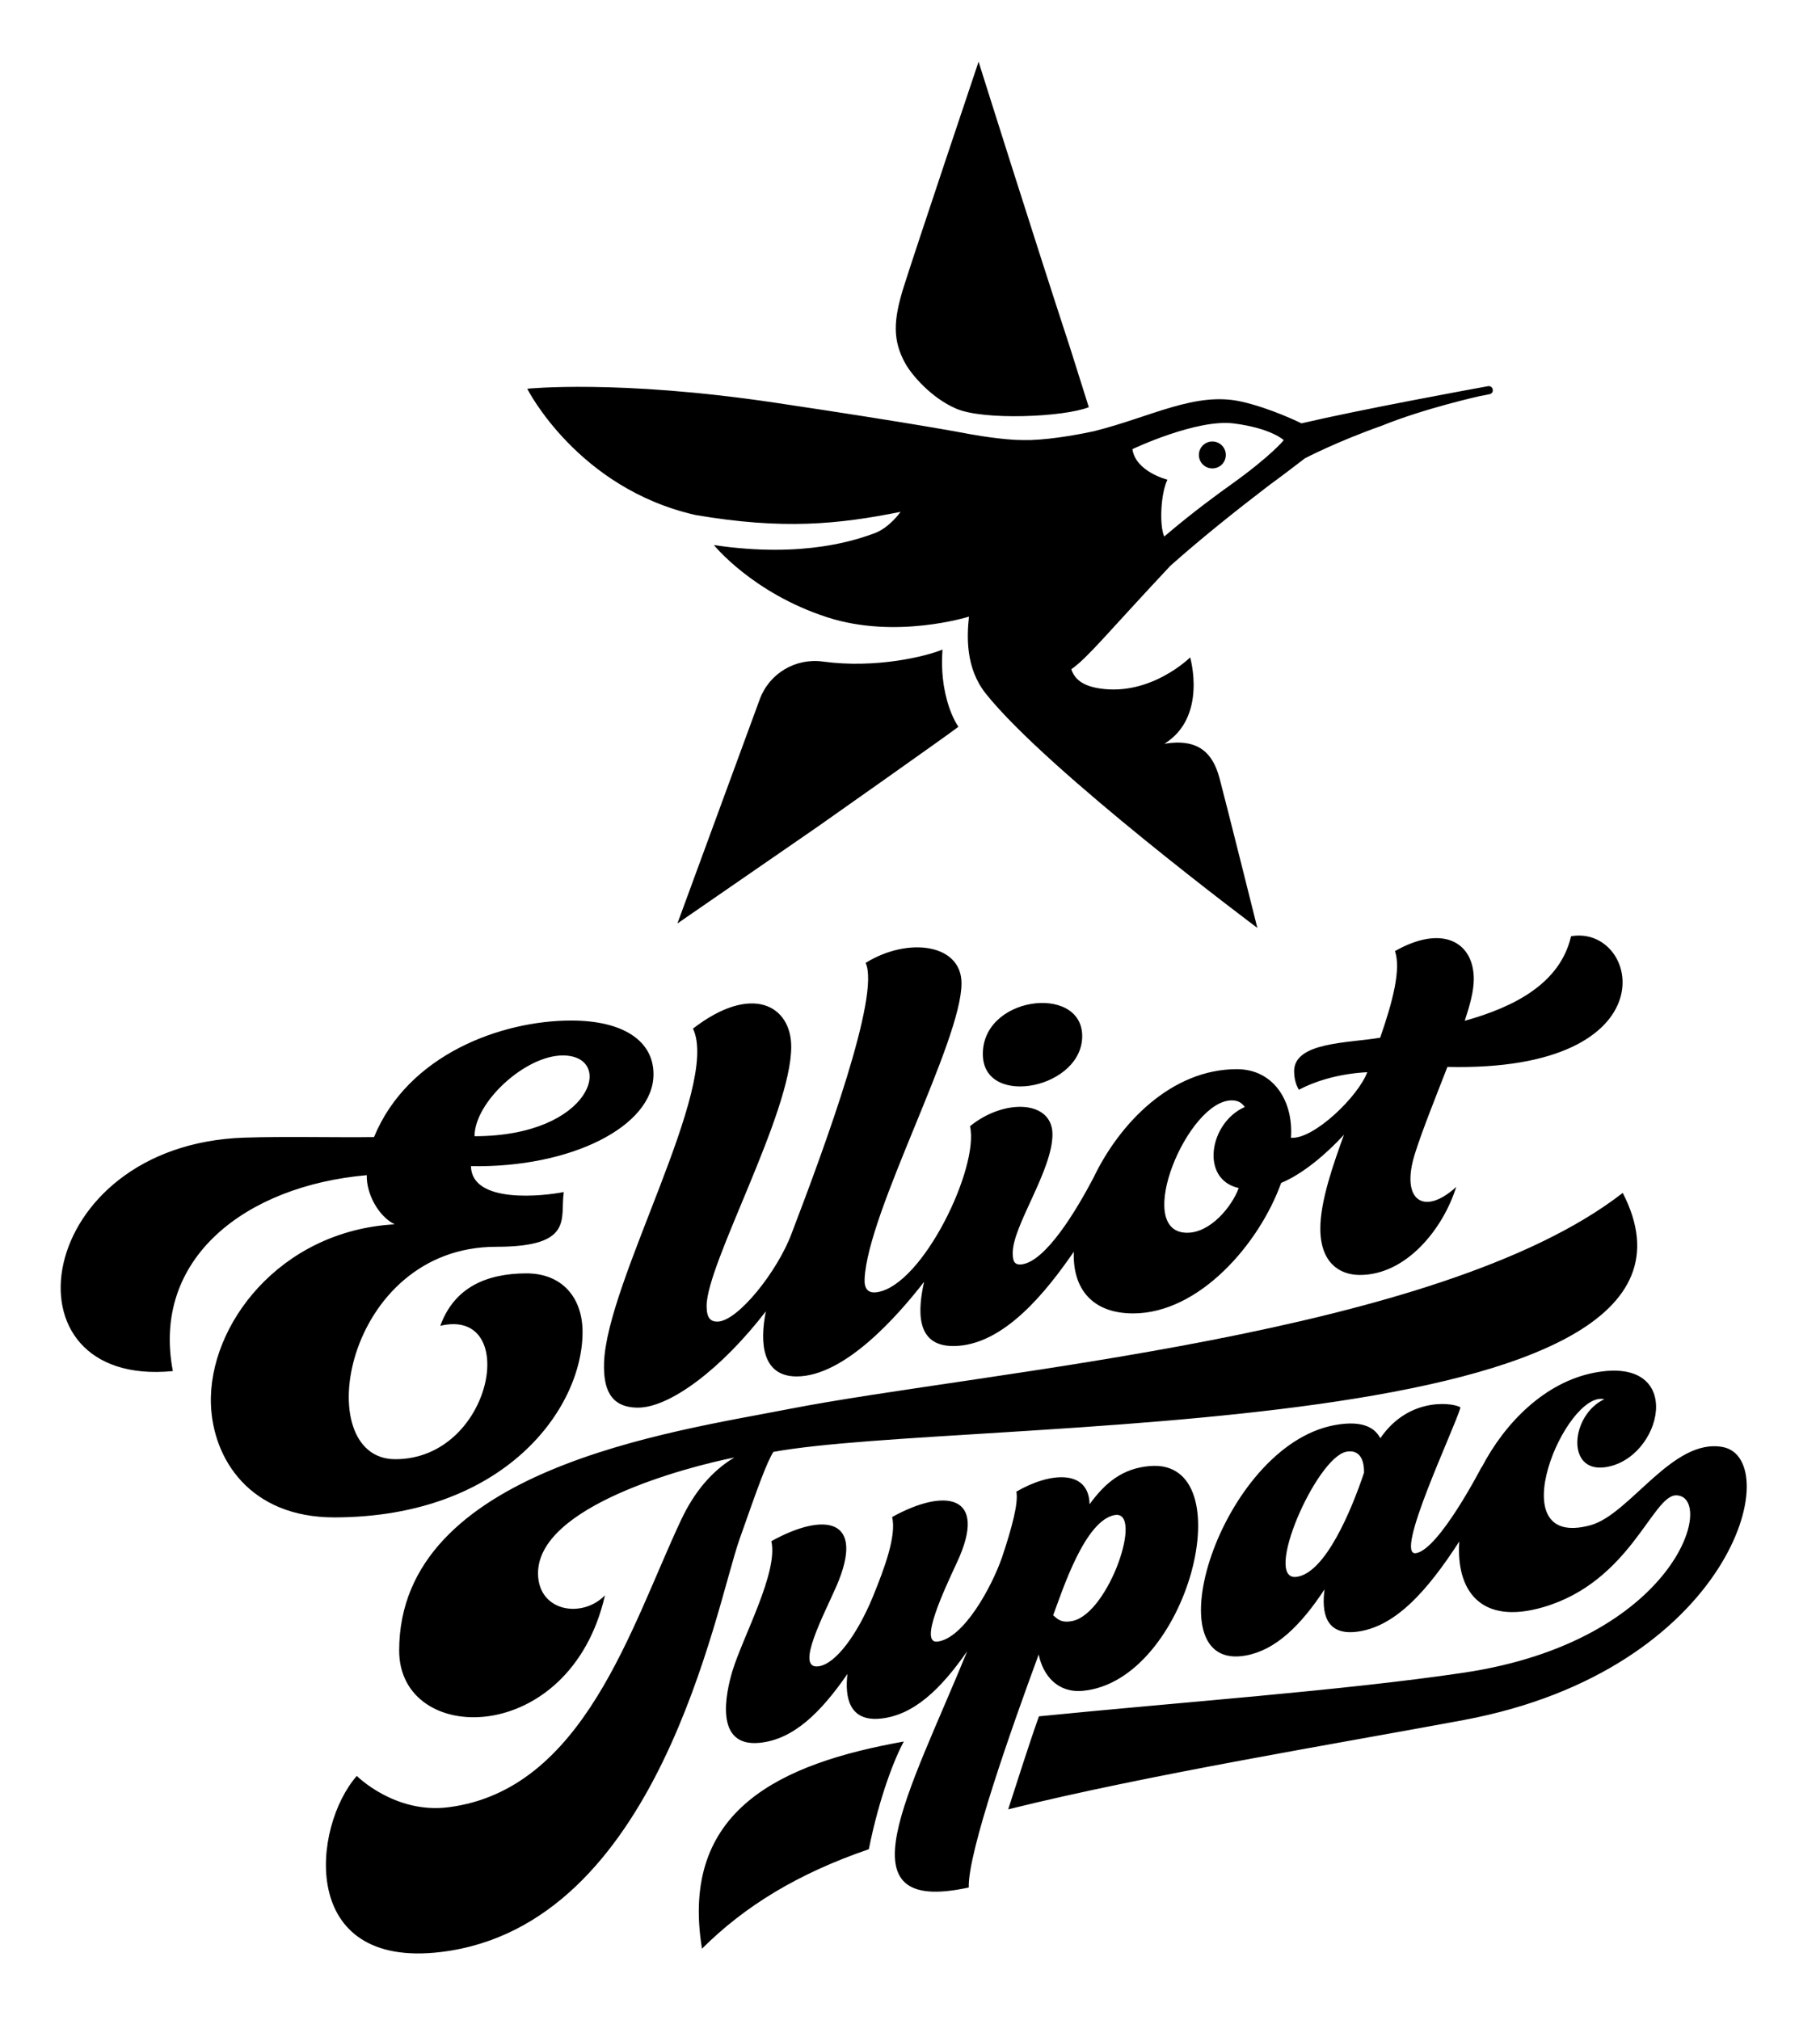
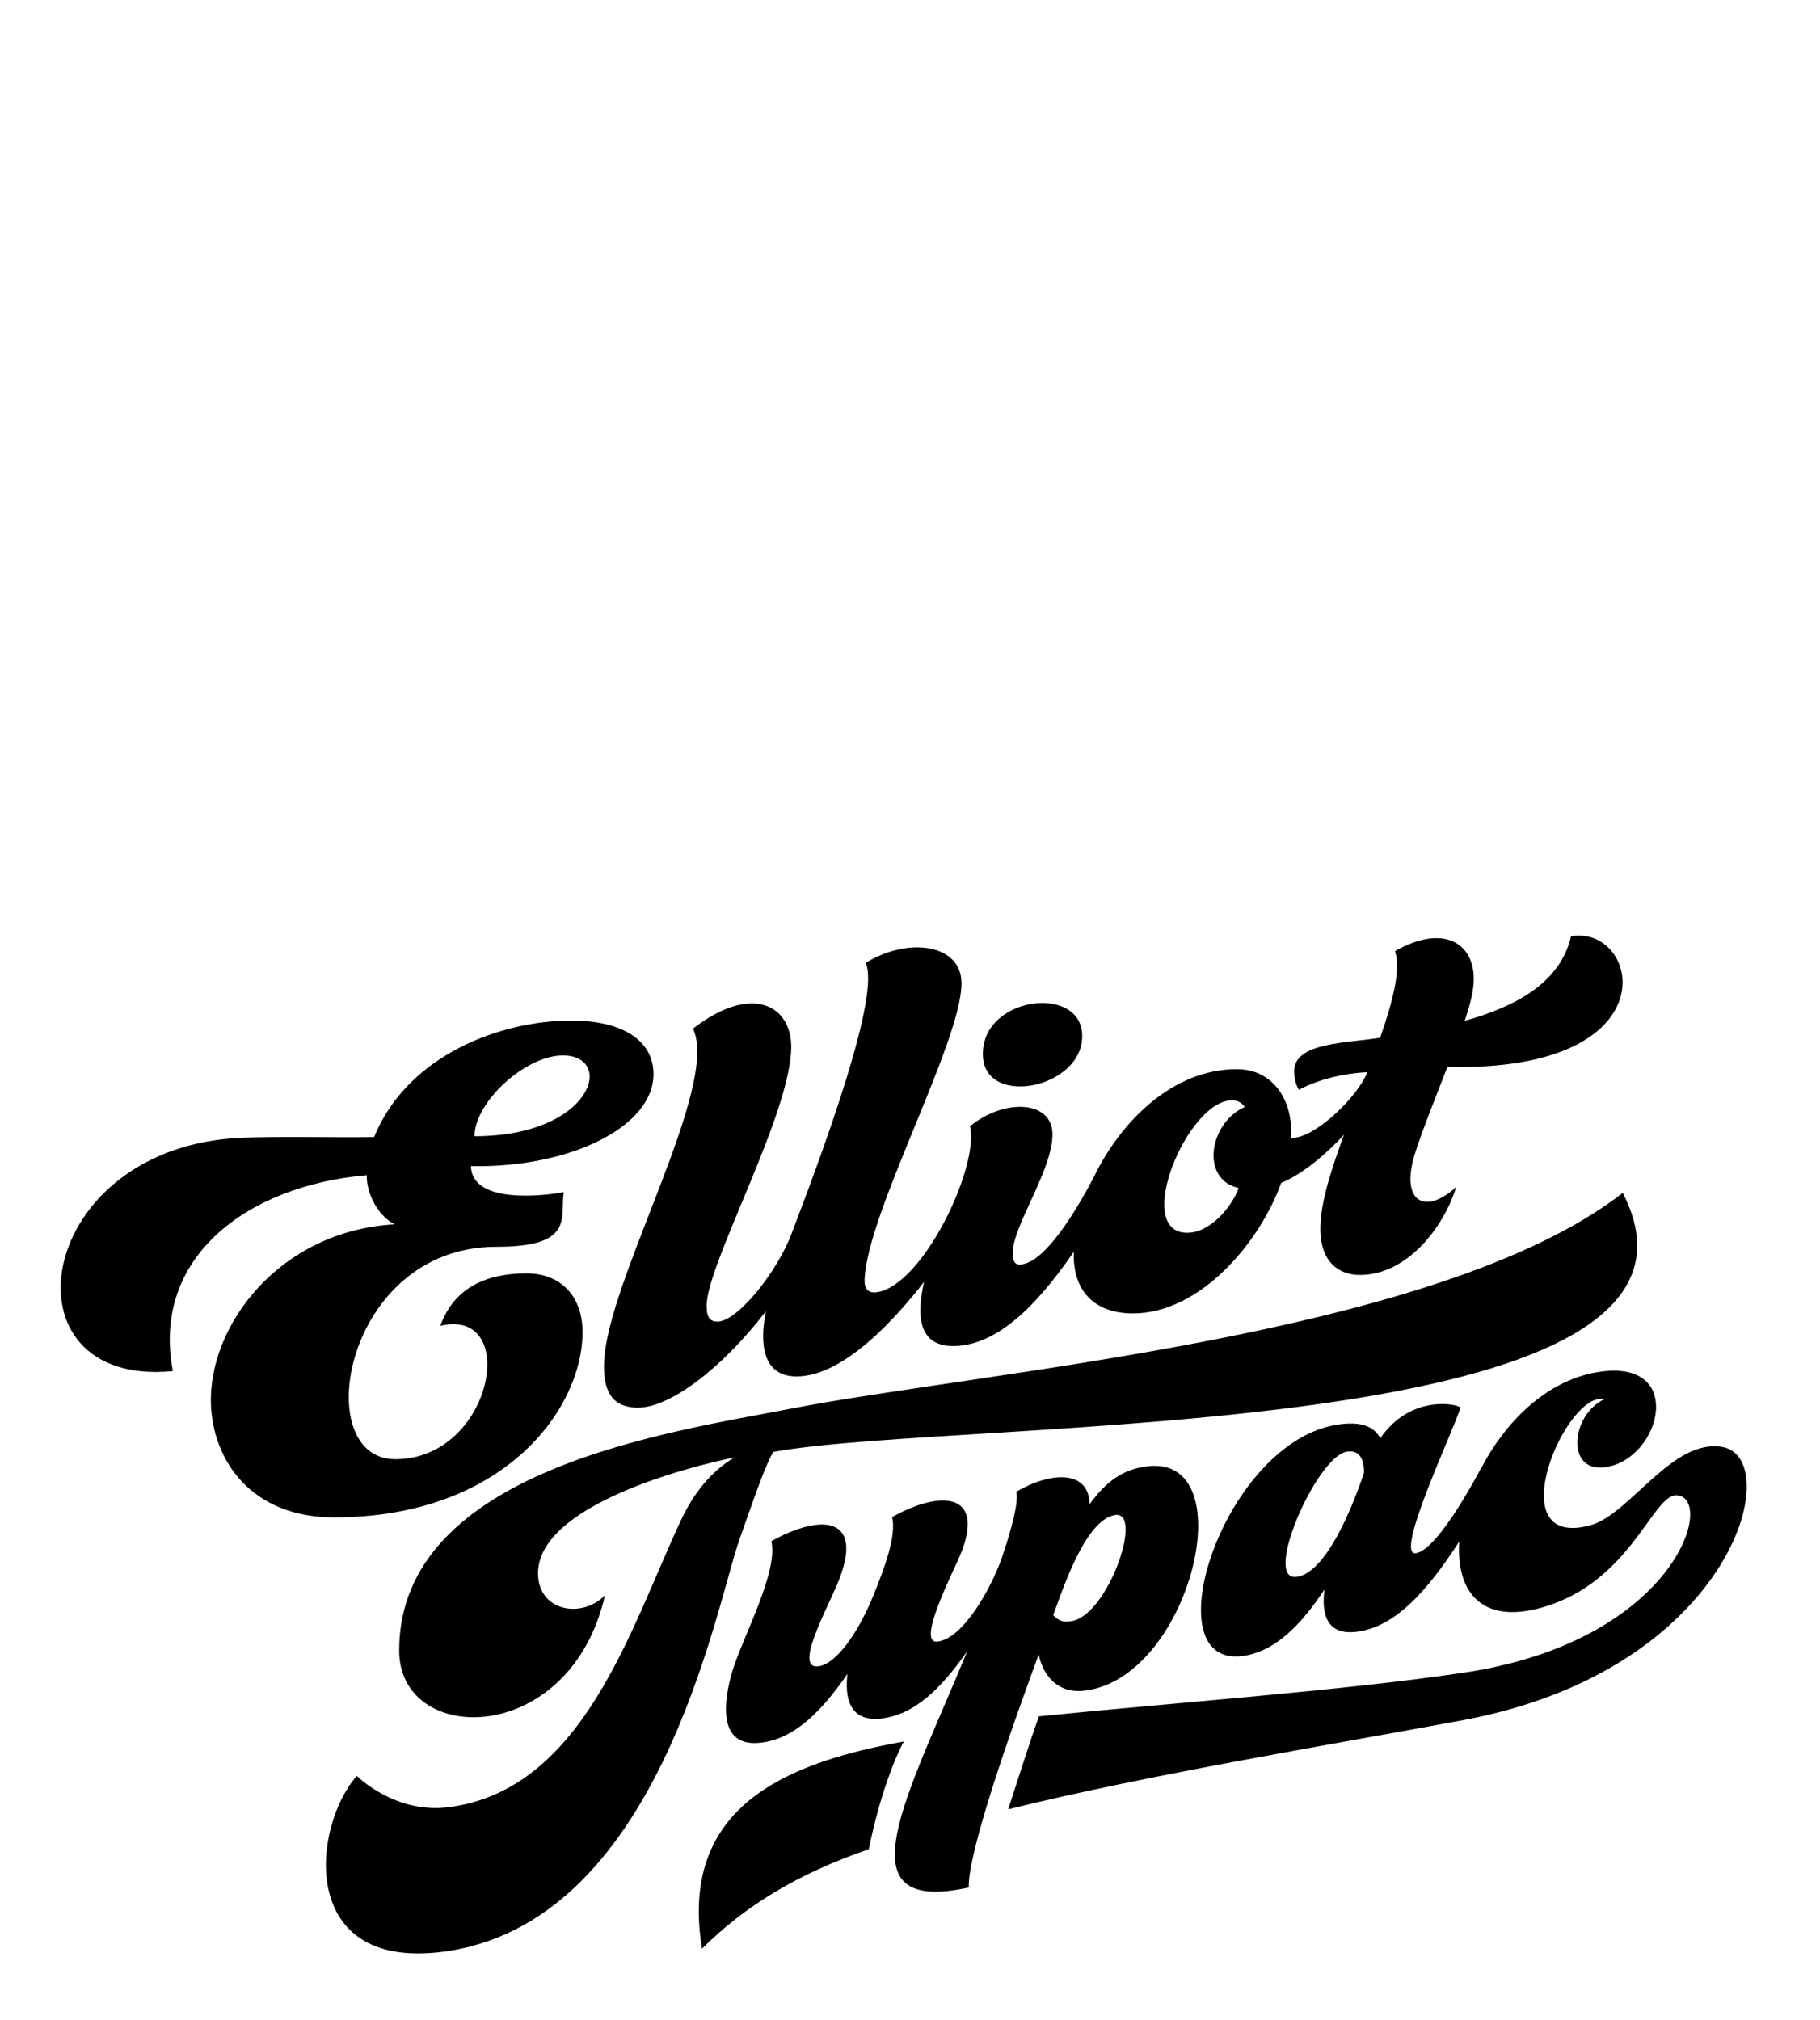
<svg xmlns="http://www.w3.org/2000/svg" version="1.0" id="Capa_1" x="0px" y="0px" viewBox="0 0 354 393" style="enable-background:new 0 0 354 393;" xml:space="preserve">
  <style type="text/css">
	.st0{fill-rule:evenodd;clip-rule:evenodd;}
</style>
  <g>
    <path class="st0" d="M150.42,282.43c-1.35,2.2-3.06,6.97-6.6,17.05c-4.69,13.4-15.73,75.1-58.03,80.23   c-27.87,3.38-25.07-24.38-16.39-34.25c0,0,7.37,7.4,17.77,6.1c26.4-3.31,35.58-35.21,45.3-55.88c2.53-5.38,5.93-9.51,10.36-12.16   c-9.03,1.8-38.31,9.4-38.18,22.61c0.07,7.37,8.54,8.78,13.02,4.2c-6.75,29.61-40.03,29.47-40.03,10.75   c0-35.3,53.3-42.59,75.65-46.96c37.98-7.43,126.47-14.17,162.34-42.07C341,281.2,187.59,275.65,150.42,282.43 M265.31,286.49   c-2.47,7.35-7.53,19.52-13.12,20.25c-6.68,0.88,3.83-23.25,9.69-24.34C265.22,281.79,265.34,285.38,265.31,286.49 M204.85,314.21   c1.86-5.01,6.18-18.43,11.95-19.49c5.72-1.05-1.07,18.98-8.11,20.58C206.35,315.82,205.59,314.84,204.85,314.21 M173.53,295.1   c0.85,3.69-1.46,9.89-3.82,15.67c-2.94,7.07-7.11,12.9-10.49,13.37c-4.68,0.65,1.03-9.99,3.46-15.57   c5.82-13.41-2.45-14.43-12.65-8.77c1.39,5.98-5.53,18.57-7.56,25.22c-1.29,4.29-3.63,14.91,5.31,14   c6.5-0.66,11.79-5.78,17.05-13.39c-0.52,4.47,0.28,9.3,6.44,8.68c6.41-0.65,11.66-5.65,16.86-13.11   c-11.32,27.73-25.15,51.55,0.3,45.96c-0.22-6.87,8.41-31.22,13.6-45.32c0.85,4.1,3.68,7.5,8.55,7.07   c20.63-1.86,31.41-45.22,13.11-43.73c-5.38,0.44-8.72,3.26-11.76,7.43c-0.15-6.87-7.76-6.24-14.24-2.45   c0.42,2.18-0.83,6.93-2.81,12.84c-2.03,5.78-7.43,15.69-12.52,16.33c-3.66,0.46,1.26-9.98,3.8-15.46   C192.33,290.61,183.71,289.43,173.53,295.1 M202.08,333.87c27.53-2.76,58.96-4.99,82.43-8.46c41.61-6.13,49.29-34.24,41.59-34.53   c-4.68-0.19-8.87,16.78-25.95,21.76c-12.26,3.57-16.96-3.34-16.31-12.79c-6.36,9.85-12.66,16.82-20.22,17.6   c-5.85,0.59-6.57-3.9-5.99-8.28c-4.69,7.13-9.55,11.8-15.26,12.86c-18.7,3.48-4.93-40.6,17.12-44.79c6.01-1.14,8.1,0.84,8.99,2.53   c5.81-8.5,14.92-6.73,15.59-5.96c-1.23,4.23-13.05,29.02-8.65,28.32c4.48-0.7,12.75-16.74,12.75-16.74l0.04,0.02   c4.55-8.72,12.31-16.54,21.9-18.39c18.11-3.47,13.18,17.02,1.95,18.41c-7.51,0.92-6.5-10.19-0.02-13.25   c-7.45-1.78-20.78,29.47-2.67,24.51c7.69-2.12,15.97-17.04,25.71-15.21c12.28,2.32,1.99,43.33-50.44,53.12   c-23.85,4.46-61.35,10.6-88.54,17.36C197.89,346.48,200.16,339.22,202.08,333.87 M136.54,379.07   c-4.41-27.07,15.36-36.03,39.26-40.3c-1.73,3.12-4.76,10.74-6.81,20.95C155.34,364.4,144.95,370.68,136.54,379.07" />
    <path class="st0" d="M242.12,215.34c-6.89,3-8.76,14.09-1.18,15.76c-1.31,3.59-5.56,8.85-10.23,8.7   c-10.31-0.34,0.31-25.75,8.87-25.75C240.88,214.05,241.55,214.57,242.12,215.34 M92.3,221.02c0-6.64,9.9-15.71,17.16-15.71   C119.71,205.31,115.32,221.02,92.3,221.02 M33.62,266.71c-4.21-21.97,14.22-36.05,37.72-38.11c-0.1,3.65,2.28,7.99,5.42,9.56   c-22.41,1.26-36.29,19.72-35.73,35.05c0.38,10.56,7.53,21.98,24.03,21.96c32.95-0.05,48.25-21.08,48.25-36.06   c0-6.61-3.9-11.47-11.08-11.41c-7.39,0.06-13.82,2.56-16.59,10.2c15.63-3.7,10.26,25.95-8.76,25.95   c-16.89,0-9.99-41.32,19.64-41.32c15.29,0,12.38-5.57,13.14-10.65c-3.74,0.75-17.91,2.42-18.06-5.04   c19.34,0.38,35.51-7.7,35.51-17.88c0-6.52-5.94-10.44-16.01-10.44c-13.55,0-31.76,6.6-38.35,22.67   c-7.18,0.11-17.31-0.16-25.25,0.11C6.42,222.69-0.55,270.06,33.62,266.71 M210.49,201.32c0.3,10.35-18.87,14.24-19.31,4.11   C190.69,193.84,210.2,191.35,210.49,201.32 M188.67,219.08c1.84,7.93-9.13,30.87-18.04,32.28c-1.93,0.31-2.54-0.83-2.46-2.58   c0.61-13.11,18.85-46.18,18.85-57.5c0-7.74-10.49-9.05-18.65-3.97c2.89,6.19-7.77,35.31-14.35,52.51   c-2.71,7.4-10.53,17.27-14.5,17.27c-1.33,0-2.08-0.72-2.08-3.05c0-8.2,16.46-37.47,16.46-50.42c0-7.99-7.62-12.41-19.11-3.53   c5.35,11.21-16.88,49.26-17.3,65.09c-0.13,4.75,1.07,8.64,6.6,8.64c6.25,0,16.32-7.62,24.87-18.73   c-1.26,6.33-0.62,12.66,5.99,12.66c9.38,0,19.75-11.91,24.79-18.4c-1.14,5.16-1.89,12.49,5.66,12.49c9.88,0,18.3-10.87,23.46-18.34   c-0.26,7.24,3.63,11.99,11.55,11.99c12.86,0,24.54-13.56,28.78-25.38c4.21-1.74,8.8-5.64,12.22-9.37   c-1.93,5.34-4.65,12.88-4.6,18.39c0.06,6.42,3.63,8.84,7.59,8.88c9.2,0.08,16.37-9.15,18.84-17.12c-6.25,5.72-10.92,2.69-8.02-6.5   c1.4-4.49,4.39-11.89,6.31-16.85c44.01,1.03,37.44-27.74,24.05-25.42c-2.11,9.14-10.93,13.73-20.68,16.45   c0.99-2.99,1.76-5.76,1.76-8.13c-0.01-7.14-6.04-10.7-15.33-5.43c1.19,3.5-0.38,9.66-2.88,16.85c-6.23,1.06-16.74,0.82-16.74,6.53   c0,2.27,0.94,3.59,0.94,3.59c3.86-2.02,8.51-3.16,13.29-3.41c-1.75,4.7-10.37,13.09-14.84,12.76c0.51-7.22-3.45-13.35-10.53-13.35   c-12.69,0-22.8,10.47-27.91,21.18c-3.23,6.13-9.24,16.27-13.98,16.8c-1.53,0.18-1.7-0.94-1.7-2.25c0-5.29,7.77-16.08,7.73-23.11   C204.65,214,195.3,213.66,188.67,219.08" />
-     <path d="M176.15,70.81c-2.59-4.59-2.39-8.53-0.4-14.91c2.17-6.93,14.59-43.9,14.59-43.9s10.49,33.38,17.84,55.79l3.6,11.42   c-4.93,1.94-20.43,2.59-25.76,0.3C181.06,77.39,177.3,72.84,176.15,70.81 M183.29,130.74c-0.09-1.45-0.07-2.91,0.03-4.38   c-3.16,1.3-12.88,3.74-23.26,2.33c-5.32-0.73-10.43,2.3-12.28,7.33l-16.02,43.62l27.33-18.86c0,0,25.69-18.09,27.32-19.4   C184.45,138.38,183.49,134.12,183.29,130.74 M289.93,76.62c-0.58,0.17-2.05,0.42-2.05,0.42s-10.8,2.39-19.13,5.78   c-8.93,3.16-14.96,6.35-14.96,6.35s-3.99,3.08-7.05,5.31c-6.29,4.81-13.04,10.19-19.11,15.59c-12.61,13.47-16.01,17.83-19.26,20.12   c0.63,1.83,2.06,3.2,5.51,3.73c10,1.53,17.61-6.04,17.61-6.04s3.4,11.6-5.01,16.8c6.6-1.08,9.41,1.78,10.72,6.69   c1.31,4.91,7.36,29.13,7.36,29.13s-40.76-30.45-52.8-45.55c-4-5.01-3.69-11.19-3.29-15c-0.24,0.07-14.24,4.44-27.56,0.13   c-14.54-4.71-22.05-14.05-22.05-14.05c17.73,2.65,28.11-1.18,31.14-2.26c3.03-1.09,5.16-4.2,5.16-4.2   c-12.16,2.43-22.8,3.51-39.84,0.62c-23-5.19-32.77-24.57-32.77-24.57s17.6-1.85,48.23,2.72c27.29,4.07,37,5.95,37,5.95   s5.06,1,9.61,1.27c1.04,0.05,2.07,0.06,3.07,0.04c4.72-0.16,10.37-1.29,12.33-1.72c11.12-2.78,19.69-7.74,28.6-5.77   c5.77,1.27,11.75,4.24,11.75,4.24c11.67-2.72,32.27-6.5,36.29-7.23c0.4-0.07,0.78,0.17,0.9,0.55   C290.32,75.69,290.54,76.31,289.93,76.62 M249.7,85.62c0,0-2.46-2.33-9.73-3.25c-7.26-0.92-19.71,5-19.71,5   c0.63,4.41,6.81,5.94,6.81,5.94c-1.35,2.82-1.57,8.96-0.62,11.06c5.72-4.89,10.8-8.54,13.06-10.16   C247.28,88.65,249.7,85.62,249.7,85.62 M235.81,85.88c-1.45,0-2.62,1.17-2.62,2.62s1.17,2.62,2.62,2.62c1.45,0,2.62-1.17,2.62-2.62   S237.25,85.88,235.81,85.88" />
  </g>
</svg>